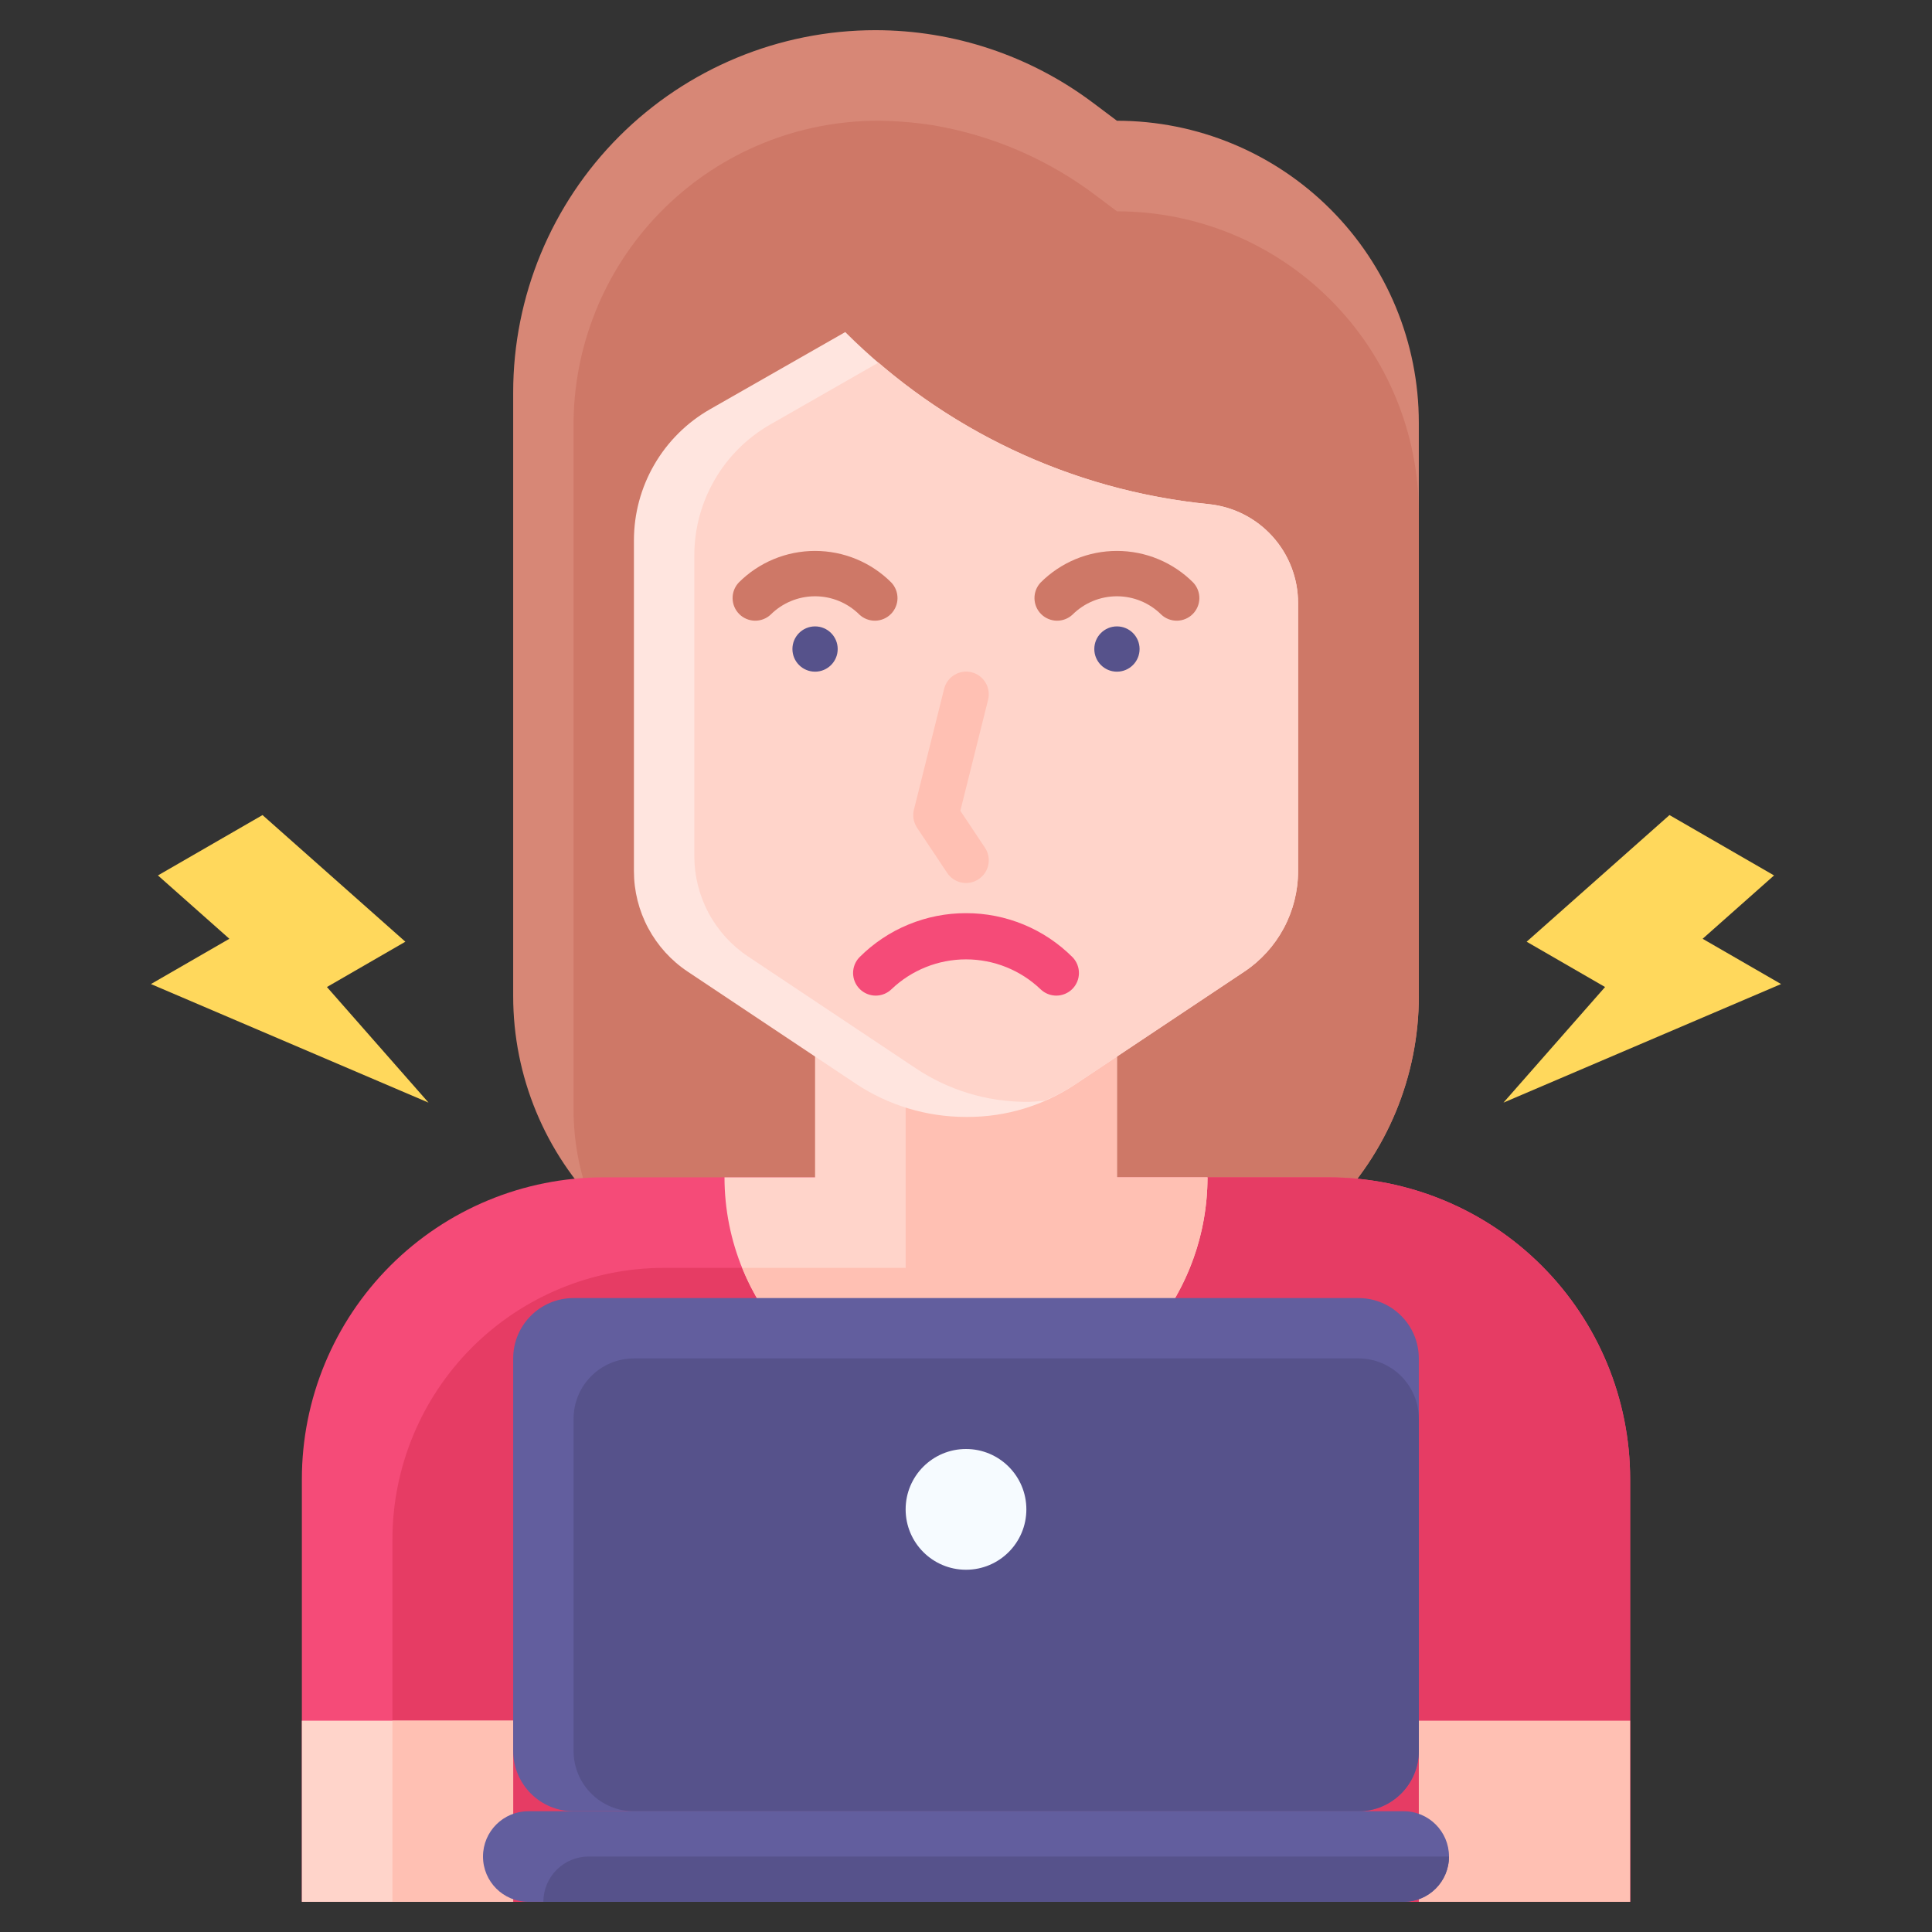
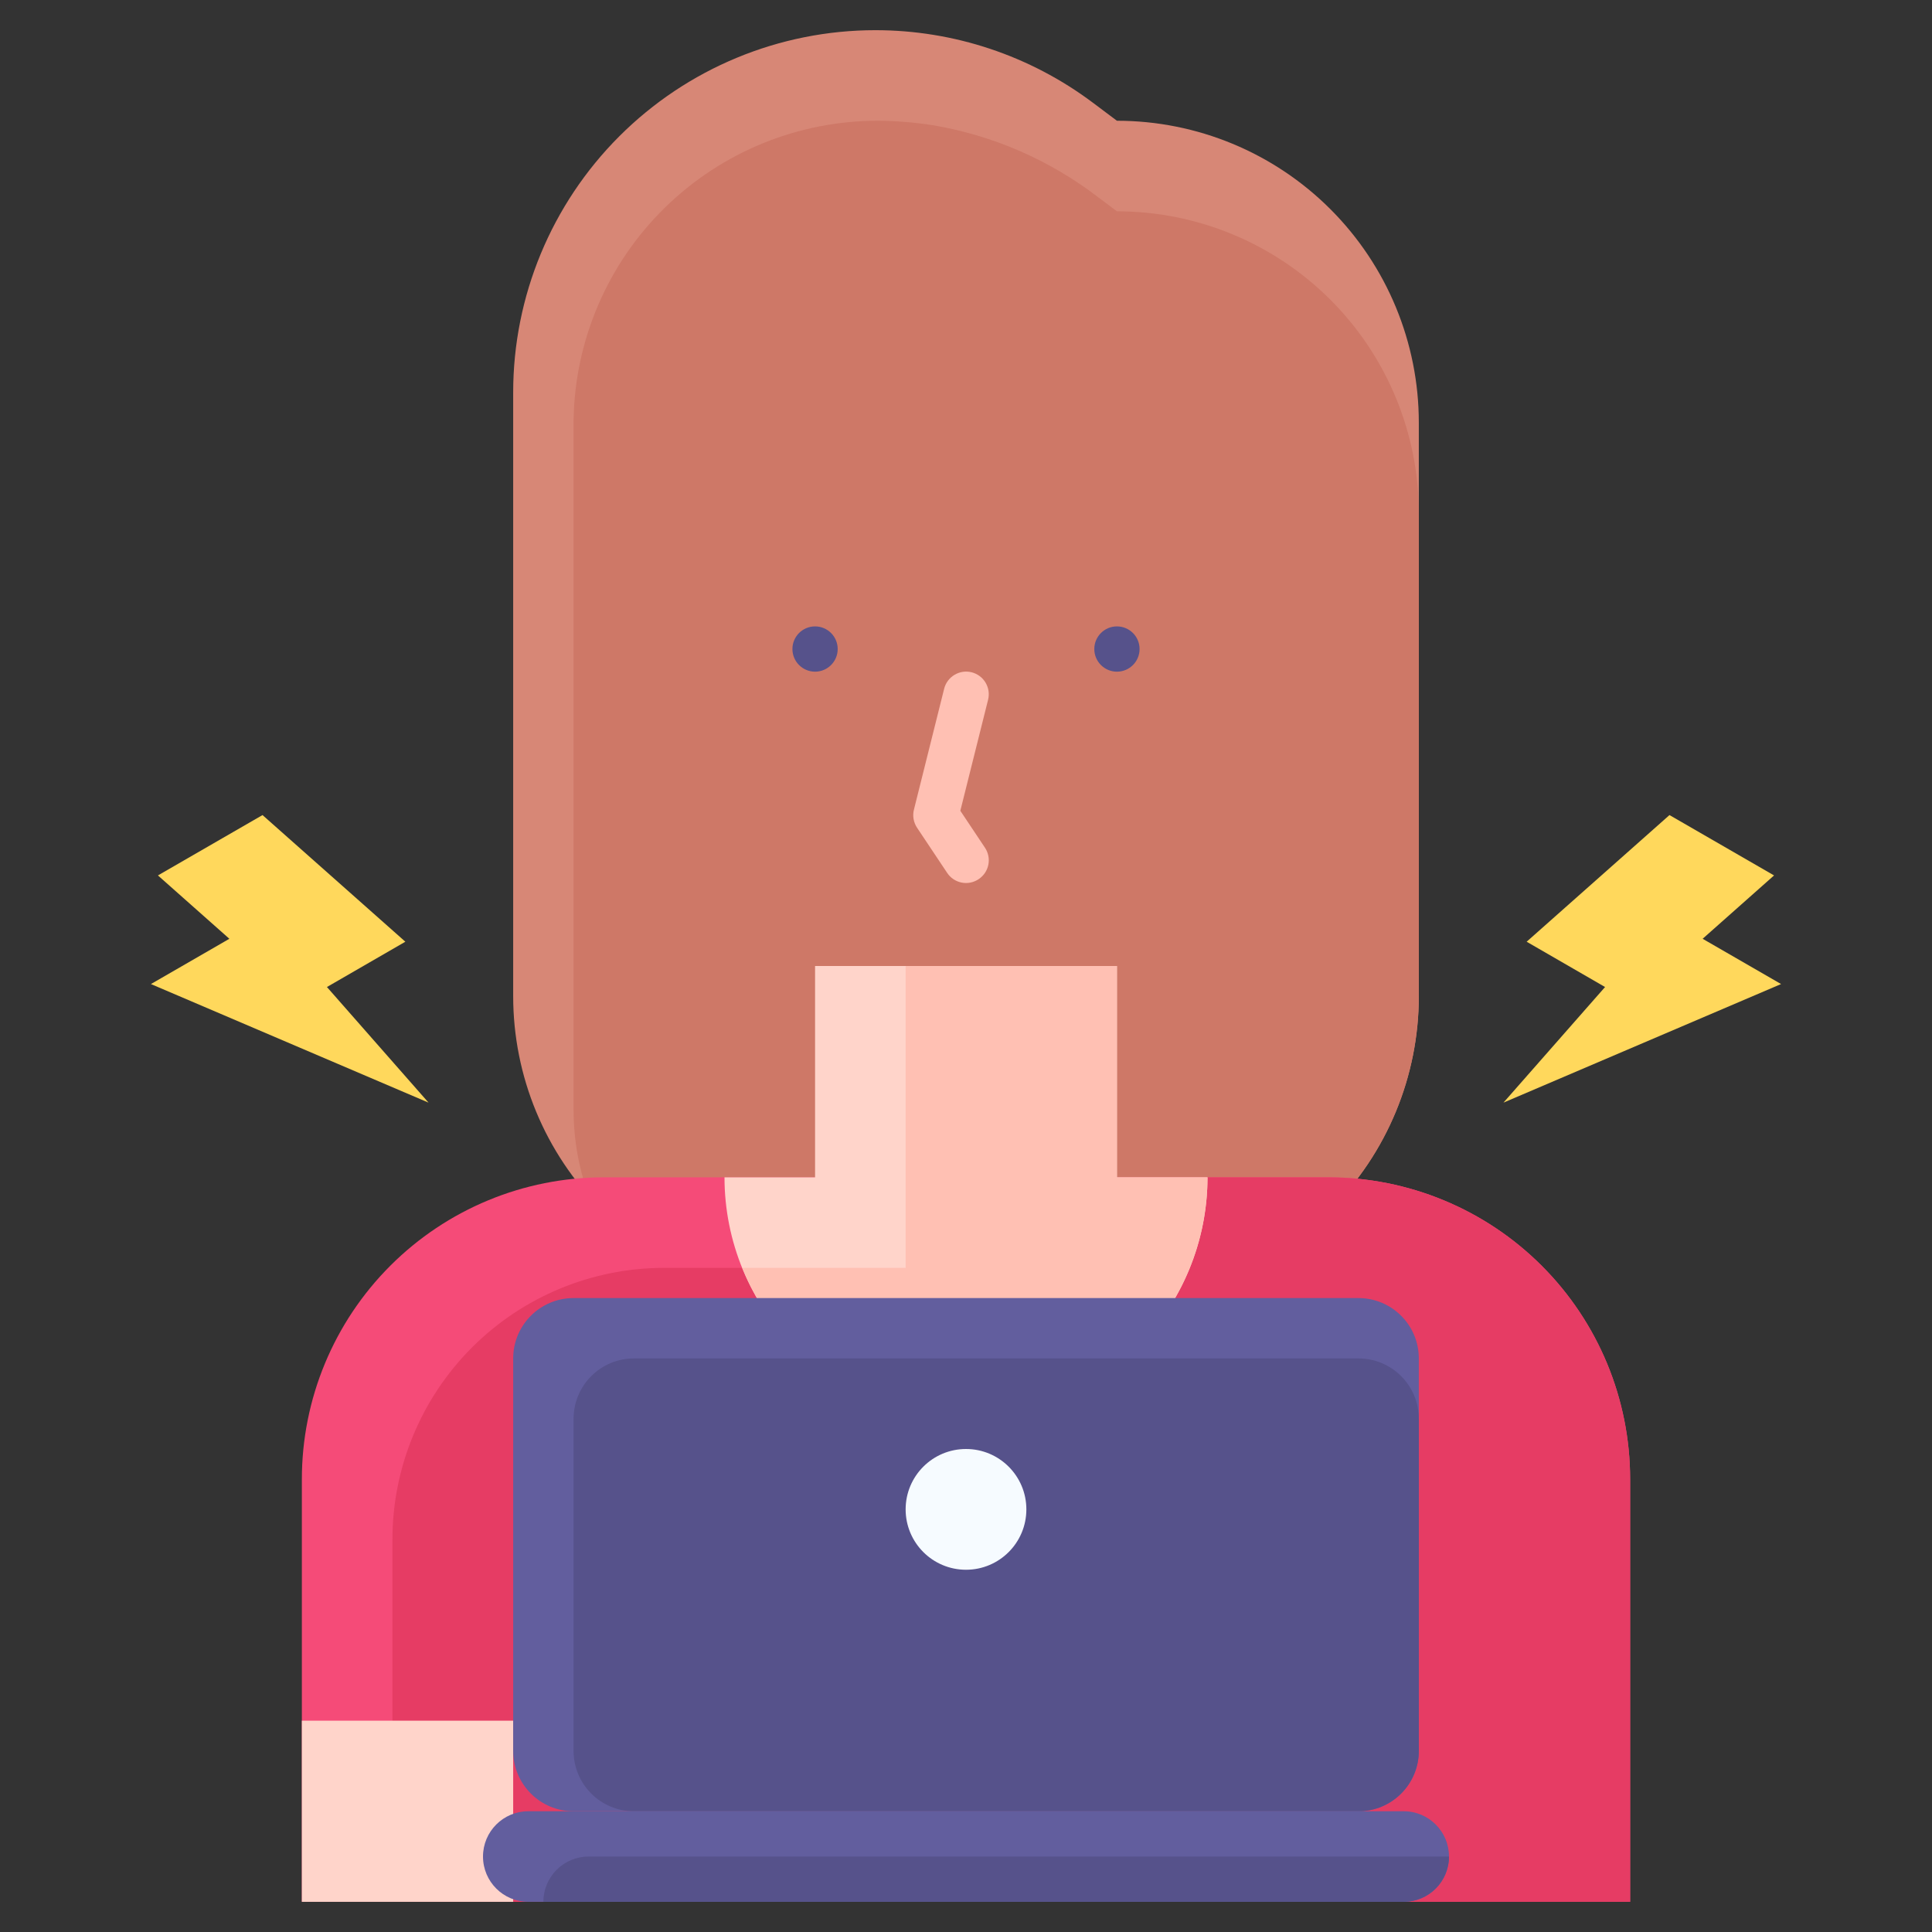
<svg xmlns="http://www.w3.org/2000/svg" width="90" height="90" viewBox="0 0 90 90" fill="none">
  <rect x="0" y="0" width="90" height="90" fill="#333333" stroke="none" />
  <path d="M50.906 4.781L52.031 5.625C55.761 5.625 59.338 7.107 61.975 9.744C64.612 12.381 66.094 15.958 66.094 19.688V46.406C66.094 50.136 64.612 53.713 61.975 56.35C59.338 58.987 55.761 60.469 52.031 60.469H37.969C34.239 60.469 30.662 58.987 28.025 56.35C25.388 53.713 23.906 50.136 23.906 46.406V18.281C23.906 13.806 25.684 9.514 28.849 6.349C32.014 3.184 36.306 1.406 40.781 1.406C44.432 1.406 47.985 2.591 50.906 4.781Z" fill="#D78776" />
  <path d="M52.031 9.844L51.165 9.194C48.902 7.454 46.246 6.299 43.431 5.829C42.6 5.701 41.762 5.633 40.922 5.625C37.197 5.617 33.619 7.075 30.961 9.685C28.303 12.294 26.779 15.845 26.719 19.569V51.708C26.72 53.067 26.958 54.416 27.422 55.693C28.738 57.195 30.36 58.398 32.179 59.221C33.998 60.045 35.972 60.47 37.969 60.469H52.031C55.761 60.469 59.338 58.987 61.975 56.35C64.612 53.713 66.094 50.136 66.094 46.406V23.906C66.094 20.177 64.612 16.6 61.975 13.963C59.338 11.325 55.761 9.844 52.031 9.844Z" fill="#CE7867" />
  <path d="M82.969 45.841L79.315 43.732L82.642 40.781L77.771 37.969L71.117 43.869L74.77 45.979L70.037 51.365L82.969 45.841ZM7.031 45.841L10.685 43.732L7.357 40.781L12.229 37.969L18.883 43.869L15.23 45.979L19.963 51.365L7.031 45.841Z" fill="#FFD85C" />
  <path d="M28.125 54.844H61.875C65.605 54.844 69.181 56.325 71.819 58.963C74.456 61.6 75.938 65.177 75.938 68.906V88.594H14.062V68.906C14.062 65.177 15.544 61.6 18.181 58.963C20.819 56.325 24.395 54.844 28.125 54.844Z" fill="#F54B78" />
  <path d="M61.875 54.844H42.188V59.062H30.938C27.581 59.062 24.362 60.396 21.988 62.769C19.615 65.143 18.281 68.362 18.281 71.719V88.594H75.938V68.906C75.938 65.177 74.456 61.6 71.819 58.963C69.181 56.325 65.605 54.844 61.875 54.844Z" fill="#E63C64" />
-   <path d="M66.094 80.156H75.938V88.594H66.094V80.156Z" fill="#FFC0B3" />
  <path d="M14.062 80.156H23.906V88.594H14.062V80.156Z" fill="#FFD4CA" />
-   <path d="M18.281 80.156H23.906V88.594H18.281V80.156Z" fill="#FFC0B3" />
  <path d="M52.031 54.844V45H37.969V54.844H33.75C33.75 57.827 34.935 60.689 37.045 62.799C39.155 64.909 42.016 66.094 45 66.094C47.984 66.094 50.845 64.909 52.955 62.799C55.065 60.689 56.25 57.827 56.25 54.844H52.031Z" fill="#FFD4CA" />
  <path d="M52.032 45H42.188V59.062H34.576C35.557 61.48 37.347 63.481 39.641 64.724C41.935 65.967 44.589 66.374 47.15 65.875C49.711 65.377 52.019 64.004 53.679 61.992C55.339 59.979 56.248 57.453 56.251 54.844H52.032V45Z" fill="#FFC0B3" />
-   <path d="M57.964 45.263L50.082 50.518C48.602 51.505 46.863 52.032 45.084 52.031H44.992C43.163 52.031 41.376 51.49 39.855 50.476L32.036 45.263C31.265 44.749 30.634 44.053 30.197 43.237C29.76 42.421 29.531 41.509 29.531 40.583V25.172C29.531 23.932 29.858 22.715 30.481 21.642C31.103 20.57 31.997 19.681 33.074 19.066L39.375 15.469C43.923 20.014 49.903 22.846 56.301 23.484C57.443 23.598 58.503 24.133 59.273 24.985C60.044 25.836 60.47 26.944 60.469 28.093V40.583C60.469 41.509 60.24 42.421 59.803 43.237C59.366 44.053 58.735 44.749 57.964 45.263Z" fill="#FFE5DF" />
-   <path d="M56.302 23.485C50.621 22.916 45.251 20.615 40.922 16.892L35.886 19.772C34.81 20.387 33.916 21.275 33.294 22.347C32.672 23.419 32.344 24.636 32.344 25.875V39.877C32.344 40.803 32.572 41.715 33.009 42.531C33.446 43.348 34.078 44.044 34.848 44.557L42.667 49.77C44.188 50.785 45.975 51.327 47.804 51.328H47.897C48.154 51.328 48.409 51.293 48.666 51.272C49.159 51.063 49.633 50.81 50.082 50.518L57.964 45.263C58.735 44.749 59.366 44.054 59.803 43.237C60.24 42.421 60.469 41.509 60.469 40.583V28.093C60.47 26.945 60.044 25.837 59.274 24.985C58.504 24.134 57.445 23.599 56.302 23.485Z" fill="#FFD4CA" />
  <path d="M44.123 40.663L42.717 38.554C42.636 38.431 42.582 38.292 42.557 38.147C42.533 38.001 42.539 37.853 42.576 37.71L43.982 32.085C44.05 31.814 44.223 31.581 44.463 31.437C44.703 31.293 44.989 31.25 45.261 31.317C45.395 31.351 45.522 31.41 45.633 31.493C45.745 31.575 45.839 31.679 45.91 31.798C45.981 31.917 46.028 32.048 46.049 32.185C46.069 32.323 46.062 32.462 46.029 32.597L44.736 37.769L45.884 39.49C45.961 39.605 46.014 39.735 46.041 39.871C46.068 40.007 46.068 40.146 46.041 40.282C46.014 40.418 45.96 40.547 45.883 40.662C45.806 40.777 45.706 40.876 45.591 40.953C45.476 41.031 45.346 41.085 45.21 41.113C45.074 41.141 44.933 41.141 44.797 41.114C44.66 41.087 44.53 41.033 44.415 40.956C44.299 40.879 44.2 40.779 44.123 40.663Z" fill="#FFC0B3" />
-   <path d="M45.001 42.539C44.079 42.537 43.166 42.718 42.314 43.07C41.462 43.422 40.688 43.94 40.037 44.592C39.844 44.791 39.738 45.057 39.74 45.334C39.742 45.611 39.853 45.875 40.049 46.071C40.244 46.266 40.509 46.377 40.785 46.38C41.062 46.382 41.328 46.276 41.527 46.084C42.462 45.19 43.707 44.691 45.001 44.691C46.295 44.691 47.539 45.19 48.474 46.084C48.673 46.276 48.94 46.382 49.216 46.38C49.493 46.377 49.757 46.266 49.953 46.071C50.148 45.875 50.259 45.611 50.261 45.334C50.263 45.057 50.157 44.791 49.965 44.592C49.313 43.94 48.54 43.422 47.688 43.07C46.836 42.718 45.923 42.537 45.001 42.539Z" fill="#F54B78" />
  <path d="M52.03 25.664C51.369 25.664 50.715 25.794 50.104 26.047C49.494 26.301 48.939 26.672 48.472 27.141C48.286 27.341 48.185 27.605 48.19 27.878C48.194 28.151 48.305 28.412 48.498 28.605C48.692 28.799 48.952 28.909 49.225 28.914C49.499 28.919 49.763 28.818 49.963 28.631C50.512 28.084 51.255 27.777 52.03 27.777C52.805 27.777 53.549 28.084 54.097 28.631C54.297 28.818 54.562 28.919 54.835 28.914C55.108 28.909 55.369 28.799 55.562 28.605C55.755 28.412 55.866 28.151 55.871 27.878C55.876 27.605 55.774 27.341 55.588 27.141C55.122 26.672 54.567 26.301 53.956 26.047C53.346 25.794 52.691 25.664 52.03 25.664ZM37.968 25.664C37.307 25.664 36.652 25.794 36.042 26.047C35.431 26.301 34.877 26.672 34.41 27.141C34.224 27.341 34.122 27.605 34.127 27.878C34.132 28.151 34.243 28.412 34.436 28.605C34.629 28.799 34.89 28.909 35.163 28.914C35.436 28.919 35.701 28.818 35.901 28.631C36.45 28.084 37.193 27.777 37.968 27.777C38.743 27.777 39.486 28.084 40.035 28.631C40.235 28.818 40.499 28.919 40.773 28.914C41.046 28.909 41.307 28.799 41.5 28.605C41.693 28.412 41.804 28.151 41.809 27.878C41.813 27.605 41.712 27.341 41.526 27.141C41.059 26.672 40.505 26.301 39.894 26.047C39.283 25.794 38.629 25.664 37.968 25.664Z" fill="#CE7867" />
  <path d="M63.281 60.469H26.719C25.165 60.469 23.906 61.728 23.906 63.281V81.562C23.906 83.116 25.165 84.375 26.719 84.375H63.281C64.835 84.375 66.094 83.116 66.094 81.562V63.281C66.094 61.728 64.835 60.469 63.281 60.469Z" fill="#625E9E" />
  <path d="M63.281 63.281H29.531C27.978 63.281 26.719 64.54 26.719 66.094V81.562C26.719 83.116 27.978 84.375 29.531 84.375H63.281C64.835 84.375 66.094 83.116 66.094 81.562V66.094C66.094 64.54 64.835 63.281 63.281 63.281Z" fill="#56528B" />
  <path d="M65.391 84.375H24.609C23.444 84.375 22.5 85.319 22.5 86.484C22.5 87.649 23.444 88.594 24.609 88.594H65.391C66.556 88.594 67.5 87.649 67.5 86.484C67.5 85.319 66.556 84.375 65.391 84.375Z" fill="#625E9E" />
  <path d="M67.5 86.484H27.422C26.862 86.484 26.326 86.707 25.93 87.102C25.535 87.498 25.312 88.034 25.312 88.594H65.391C65.95 88.594 66.487 88.371 66.882 87.976C67.278 87.58 67.5 87.044 67.5 86.484Z" fill="#56528B" />
  <path d="M45 73.125C46.553 73.125 47.812 71.866 47.812 70.312C47.812 68.759 46.553 67.5 45 67.5C43.447 67.5 42.188 68.759 42.188 70.312C42.188 71.866 43.447 73.125 45 73.125Z" fill="#F6FBFF" />
  <path d="M37.969 31.289C38.551 31.289 39.023 30.817 39.023 30.234C39.023 29.652 38.551 29.18 37.969 29.18C37.386 29.18 36.914 29.652 36.914 30.234C36.914 30.817 37.386 31.289 37.969 31.289Z" fill="#56528B" />
  <path d="M52.031 31.289C52.614 31.289 53.086 30.817 53.086 30.234C53.086 29.652 52.614 29.18 52.031 29.18C51.449 29.18 50.977 29.652 50.977 30.234C50.977 30.817 51.449 31.289 52.031 31.289Z" fill="#56528B" />
</svg>